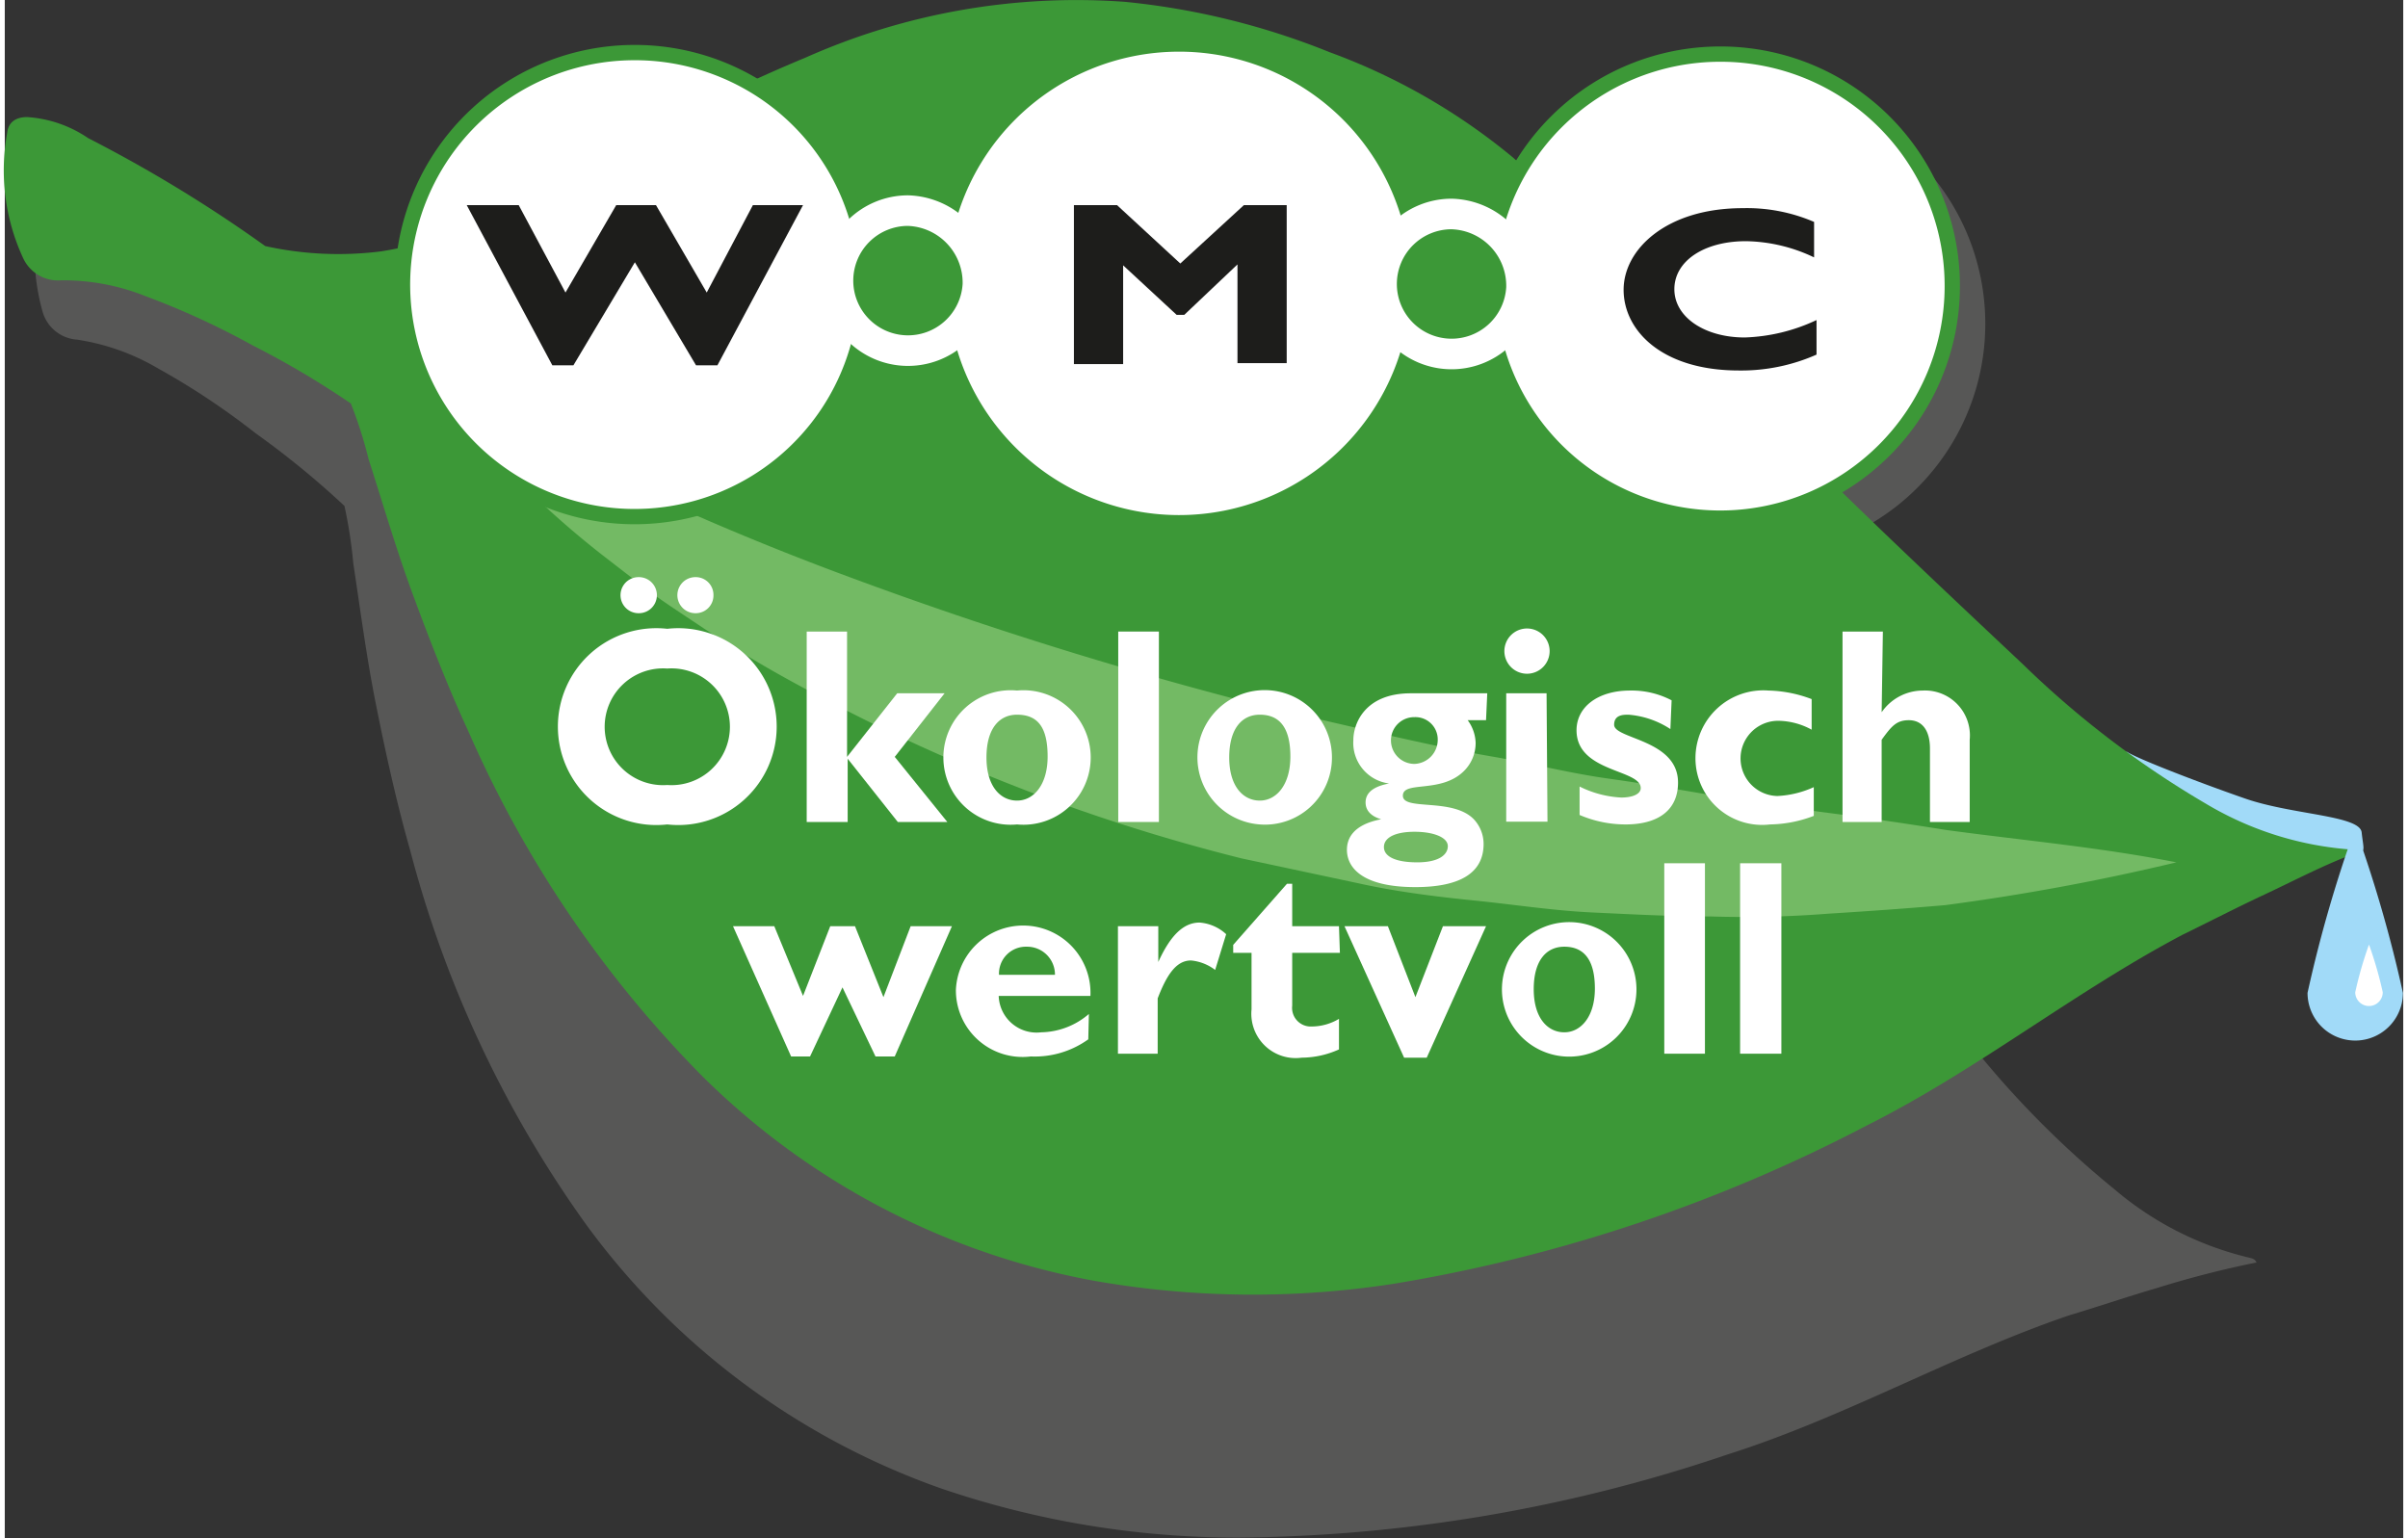
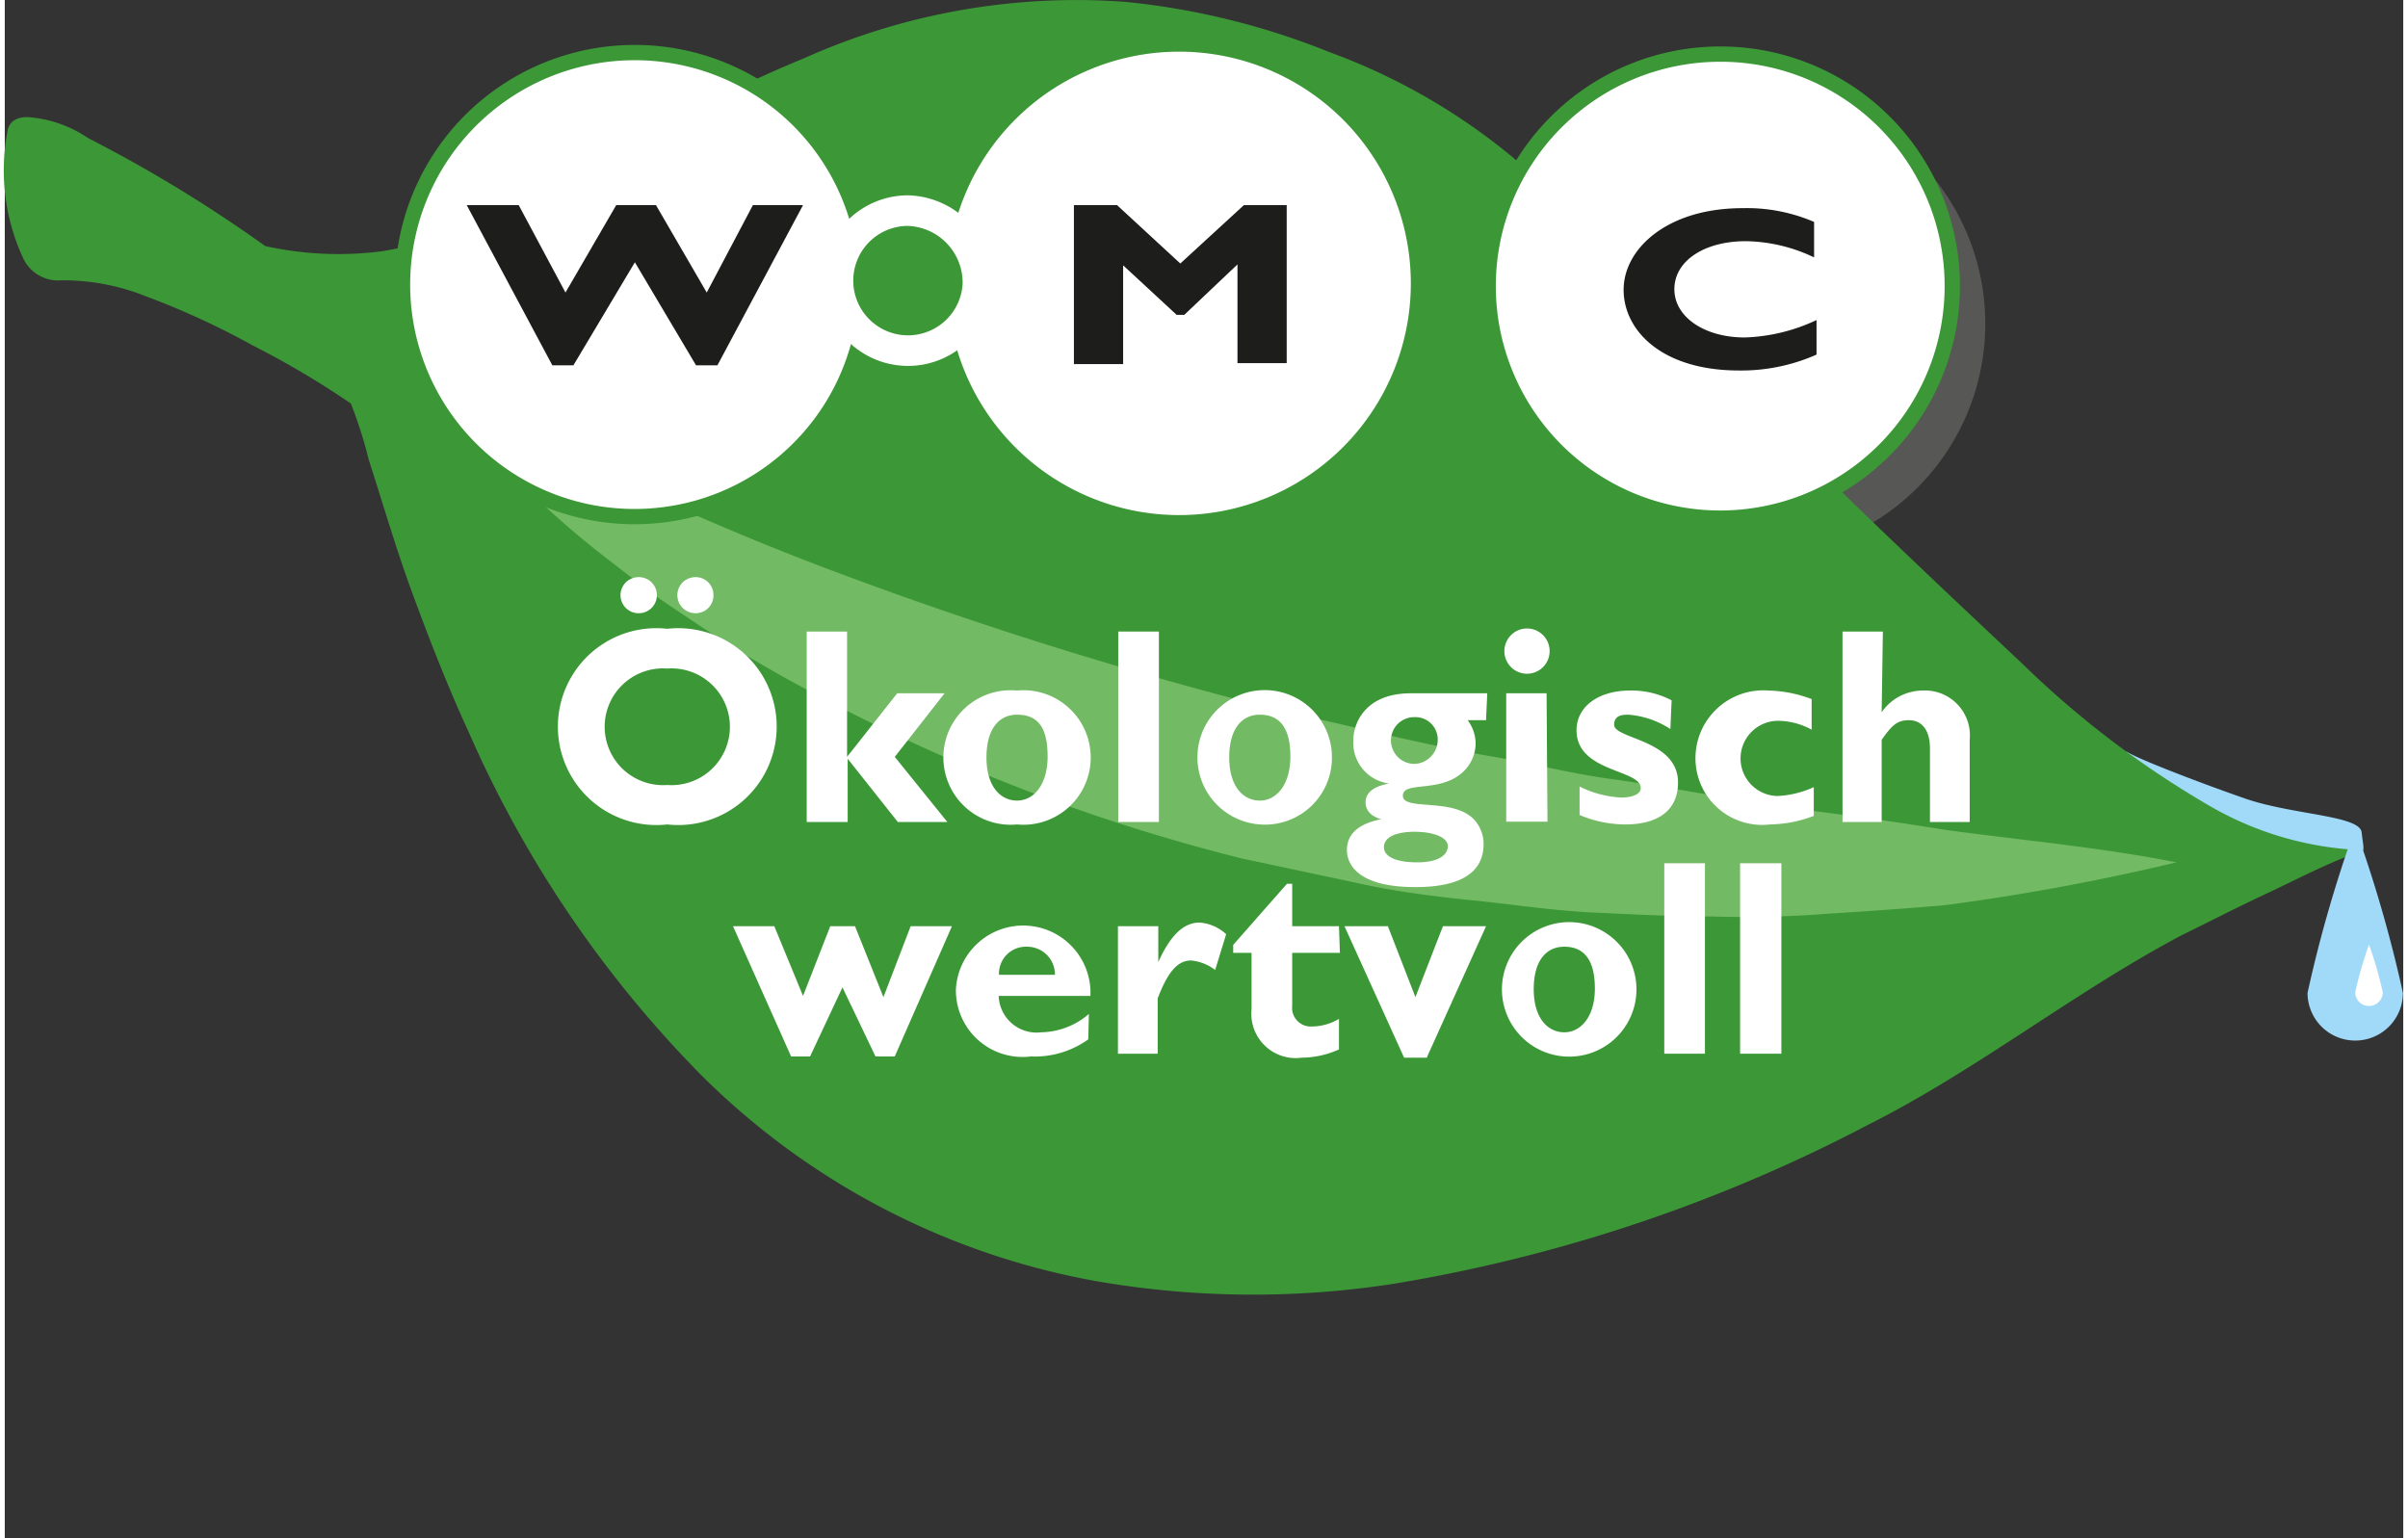
<svg xmlns="http://www.w3.org/2000/svg" id="Ebene_1" data-name="Ebene 1" viewBox="0 0 78.45 50.32" width="180" height="115">
  <rect x="0" y="0" width="78.45" height="50.32" fill="#333333" stroke="none" />
  <defs>
    <style>.cls-1{fill:#575756;}.cls-2{fill:#a1daf8;}.cls-3,.cls-8{fill:#3c9837;}.cls-4{fill:#73ba64;}.cls-5,.cls-6{fill:#fff;}.cls-6{stroke:#3c9837;stroke-width:0.5px;}.cls-7{fill:#1d1d1b;}.cls-8{stroke:#fff;}</style>
  </defs>
  <title>oeko_blatt_v2_red</title>
  <path class="cls-1" d="M68.67,16.28A7.59,7.59,0,1,1,61.08,8.7,7.59,7.59,0,0,1,68.67,16.28Z" transform="translate(-3.89 -5.7)" />
  <path class="cls-2" d="M73.28,30.28c.31.22,2.33,1,3.88,1.54s3.76.55,3.82,1.11.15.67-.17.61c-1.27-.27-4.18,1-5.63,0A5.83,5.83,0,0,1,73.28,30.28Z" transform="translate(-3.89 -5.7)" />
  <path class="cls-2" d="M54,10.38a38.61,38.61,0,0,0,2.63,3.24c1.07,1.27,3,2.32,2.78,2.84s-.2.66-.44.45c-1-.86-4.12-1.21-4.91-2.76A5.84,5.84,0,0,1,54,10.38Z" transform="translate(-3.89 -5.7)" />
  <path class="cls-1" d="M77.54,47h0s0-.08,0-.07l0,.07Z" transform="translate(-3.89 -5.7)" />
-   <path class="cls-1" d="M72.9,44.61a31.09,31.09,0,0,1-5.24-5.45c-3.37-4.33-6.73-8.68-9.8-13.25a63.39,63.39,0,0,0-4.11-5.67,20.32,20.32,0,0,0-5.34-4.33A24.59,24.59,0,0,0,42,13.24a21.9,21.9,0,0,0-10.64.16c-3.76.91-7.37,2.33-11,3.52a11.38,11.38,0,0,1-3.61.59A11.14,11.14,0,0,1,13,16.75a45.85,45.85,0,0,0-5.16-4.39,4.2,4.2,0,0,0-1.86-1,.6.6,0,0,0-.73.4,6.87,6.87,0,0,0-.13,4.11,1.26,1.26,0,0,0,1.13.94,7.38,7.38,0,0,1,2.65.94,24.19,24.19,0,0,1,3.19,2.12A28.56,28.56,0,0,1,15,22.25a15.27,15.27,0,0,1,.29,1.88c.23,1.52.43,3.05.73,4.56s.67,3.21,1.12,4.79A37.09,37.09,0,0,0,22.9,45.75,24.41,24.41,0,0,0,34.54,54.4,30,30,0,0,0,44.24,56a51,51,0,0,0,16-2.72c3.85-1.22,7.36-3.25,11.17-4.55h0c1-.3,1.9-.61,2.86-.89A32.55,32.55,0,0,1,77.54,47c-.05-.13-.18-.14-.29-.17A10.56,10.56,0,0,1,72.9,44.61Z" transform="translate(-3.89 -5.7)" />
  <path class="cls-3" d="M80.85,33.6h0s0-.08,0-.06l0,.06Z" transform="translate(-3.89 -5.7)" />
  <path class="cls-3" d="M75.9,32a31.13,31.13,0,0,1-6-4.57c-4-3.76-8-7.53-11.74-11.57a62.36,62.36,0,0,0-4.93-5,20.31,20.31,0,0,0-6-3.45,24.18,24.18,0,0,0-6.7-1.65A21.78,21.78,0,0,0,30.07,7.59C26.49,9.07,23.15,11,19.7,12.77a11.49,11.49,0,0,1-3.48,1.15,11.09,11.09,0,0,1-3.81-.17,45.67,45.67,0,0,0-5.79-3.53,4,4,0,0,0-2-.69c-.36,0-.61.16-.65.51a6.82,6.82,0,0,0,.51,4.08,1.26,1.26,0,0,0,1.26.75,7.27,7.27,0,0,1,2.76.52A26,26,0,0,1,12,17a28.8,28.8,0,0,1,3.21,1.9,14.27,14.27,0,0,1,.58,1.82c.47,1.46.9,2.94,1.43,4.38s1.16,3.07,1.85,4.56a37.2,37.2,0,0,0,7.62,11.23A24.42,24.42,0,0,0,39.53,47.6a30,30,0,0,0,9.83.09,51.36,51.36,0,0,0,15.43-5.17c3.61-1.81,6.77-4.36,10.33-6.24h0c.9-.44,1.79-.9,2.69-1.32s2-1,3-1.36c-.07-.11-.2-.11-.31-.12A10.76,10.76,0,0,1,75.9,32Z" transform="translate(-3.89 -5.7)" />
  <path class="cls-4" d="M18,18.33a94.24,94.24,0,0,0,13.55,6.26,134.65,134.65,0,0,0,14,4.34c2.38.52,4.75,1.14,7.17,1.55,1.21.22,2.4.52,3.62.69s2.43.38,3.65.59c.62.09,1.22.24,1.84.31l1.84.24c1.24.16,2.47.34,3.71.54,2.49.34,5,.56,7.54,1.06a74,74,0,0,1-7.56,1.4c-1.27.11-2.55.2-3.83.28a35.35,35.35,0,0,1-3.85.09c-1.29,0-2.57-.07-3.86-.13s-2.56-.26-3.85-.39-2.57-.29-3.83-.57l-3.8-.81a60.92,60.92,0,0,1-14.44-5.64,38.75,38.75,0,0,1-3.32-2c-.54-.36-1.08-.71-1.6-1.09l-1.54-1.19A29.76,29.76,0,0,1,18,18.33Z" transform="translate(-3.89 -5.7)" />
  <path class="cls-5" d="M25.56,32.67a3.22,3.22,0,1,1,0-6.4,3.22,3.22,0,1,1,0,6.4Zm0-5.1a1.91,1.91,0,1,0,0,3.81,1.91,1.91,0,1,0,0-3.81Zm-.34-2.4a.59.59,0,0,1-.6.59.59.59,0,0,1,0-1.18A.59.59,0,0,1,25.22,25.17Zm1.85,0a.58.58,0,0,1-.59.59.59.59,0,1,1,0-1.18A.58.58,0,0,1,27.07,25.17Z" transform="translate(-3.89 -5.7)" />
  <path class="cls-5" d="M31.44,30.46h0l1.64-2.08h1.55L33,30.46l1.72,2.13H33.1l-1.64-2.07h0v2.07H30.12V26.36h1.32Z" transform="translate(-3.89 -5.7)" />
  <path class="cls-5" d="M37,32.67a2.2,2.2,0,1,1,0-4.38,2.2,2.2,0,1,1,0,4.38Zm0-3.59c-.58,0-1,.45-1,1.4s.46,1.41,1,1.41,1-.51,1-1.44S37.7,29.08,37,29.08Z" transform="translate(-3.89 -5.7)" />
  <path class="cls-5" d="M41.64,32.59H40.31V26.36h1.33Z" transform="translate(-3.89 -5.7)" />
  <path class="cls-5" d="M44.94,32.67a2.2,2.2,0,1,1,2.36-2.18A2.19,2.19,0,0,1,44.94,32.67Zm0-3.59c-.58,0-1,.45-1,1.4s.46,1.41,1,1.41,1-.51,1-1.44S45.6,29.08,44.94,29.08Z" transform="translate(-3.89 -5.7)" />
  <path class="cls-5" d="M52.34,29.26h-.6A1.32,1.32,0,0,1,52,30a1.29,1.29,0,0,1-.38.92c-.75.75-2,.31-2,.81s1.61.06,2.31.76a1.18,1.18,0,0,1,.33.82c0,1-.86,1.41-2.23,1.41-1.77,0-2.24-.66-2.24-1.22,0-.36.19-.82,1.12-1v0c-.28-.08-.51-.25-.51-.55,0-.45.52-.57.77-.62v0A1.34,1.34,0,0,1,48,29.91c0-.52.36-1.53,1.88-1.53h2.5ZM50,32.91c-.63,0-1,.19-1,.5s.38.5,1.09.5,1-.25,1-.53S50.64,32.91,50,32.91Zm0-2.22a.79.79,0,0,0,.76-.8.73.73,0,0,0-.76-.73.76.76,0,0,0-.77.77A.77.77,0,0,0,50,30.69Z" transform="translate(-3.89 -5.7)" />
  <path class="cls-5" d="M54.42,27a.74.74,0,1,1-.74-.74A.74.74,0,0,1,54.42,27Zm-.07,5.58H53V28.38h1.32Z" transform="translate(-3.89 -5.7)" />
  <path class="cls-5" d="M58.37,29.55A2.91,2.91,0,0,0,57,29.08c-.17,0-.47,0-.47.33,0,.47,2.09.48,2.09,1.89,0,.88-.62,1.37-1.72,1.37a3.81,3.81,0,0,1-1.5-.31v-.93a3.43,3.43,0,0,0,1.36.36c.39,0,.64-.12.64-.31,0-.62-2.1-.51-2.1-1.89,0-.77.71-1.3,1.75-1.3a2.81,2.81,0,0,1,1.36.32Z" transform="translate(-3.89 -5.7)" />
  <path class="cls-5" d="M63.06,32.39a4.15,4.15,0,0,1-1.43.28,2.18,2.18,0,0,1-2.44-2.17,2.22,2.22,0,0,1,2.39-2.21,4.21,4.21,0,0,1,1.41.28v1a2.33,2.33,0,0,0-1.07-.29,1.23,1.23,0,1,0-.05,2.46,3.24,3.24,0,0,0,1.19-.29Z" transform="translate(-3.89 -5.7)" />
  <path class="cls-5" d="M65.28,29h0a1.64,1.64,0,0,1,1.34-.71,1.47,1.47,0,0,1,1.54,1.61v2.69H66.86v-2.4c0-.63-.28-.93-.69-.93s-.57.2-.89.64v2.69H64V26.36h1.32Z" transform="translate(-3.89 -5.7)" />
  <path class="cls-5" d="M30.23,40.26h-.62L27.71,36h1.35L30,38.28,30.89,36h.81l.93,2.32L33.52,36h1.35L33,40.26h-.63L31.29,38Z" transform="translate(-3.89 -5.7)" />
  <path class="cls-5" d="M39.33,39.7a3,3,0,0,1-1.88.56A2.18,2.18,0,0,1,35,38.08a2.2,2.2,0,1,1,4.4.2h-3a1.24,1.24,0,0,0,1.39,1.19,2.45,2.45,0,0,0,1.56-.6Zm-1.09-2.11a.91.91,0,0,0-.92-.92.88.88,0,0,0-.91.92Z" transform="translate(-3.89 -5.7)" />
  <path class="cls-5" d="M41.62,37.17h0c.4-.88.83-1.29,1.35-1.29a1.44,1.44,0,0,1,.87.38l-.36,1.17a1.54,1.54,0,0,0-.79-.31c-.48,0-.79.46-1.09,1.24v1.81H40.3V36h1.32Z" transform="translate(-3.89 -5.7)" />
  <path class="cls-5" d="M47.56,36.87H46V38.6a.61.61,0,0,0,.64.68,1.75,1.75,0,0,0,.89-.25v1a3,3,0,0,1-1.22.27,1.45,1.45,0,0,1-1.64-1.58V36.87h-.6v-.26l1.76-2H46V36h1.53Z" transform="translate(-3.89 -5.7)" />
  <path class="cls-5" d="M47.71,36h1.42l.9,2.32.9-2.32h1.41l-1.94,4.3h-.74Z" transform="translate(-3.89 -5.7)" />
-   <path class="cls-5" d="M54.9,40.26a2.2,2.2,0,1,1,2.36-2.19A2.2,2.2,0,0,1,54.9,40.26Zm0-3.59c-.58,0-1,.44-1,1.39s.46,1.41,1,1.41,1-.51,1-1.43S55.56,36.67,54.9,36.67Z" transform="translate(-3.89 -5.7)" />
+   <path class="cls-5" d="M54.9,40.26a2.2,2.2,0,1,1,2.36-2.19A2.2,2.2,0,0,1,54.9,40.26m0-3.59c-.58,0-1,.44-1,1.39s.46,1.41,1,1.41,1-.51,1-1.43S55.56,36.67,54.9,36.67Z" transform="translate(-3.89 -5.7)" />
  <path class="cls-5" d="M59.5,40.17H58.17V33.94H59.5Z" transform="translate(-3.89 -5.7)" />
  <path class="cls-5" d="M62,40.17H60.65V33.94H62Z" transform="translate(-3.89 -5.7)" />
  <path class="cls-6" d="M32.08,15a7.59,7.59,0,1,1-7.59-7.58A7.58,7.58,0,0,1,32.08,15Z" transform="translate(-3.89 -5.7)" />
  <path class="cls-5" d="M49.88,15A7.58,7.58,0,1,1,42.3,7.39,7.58,7.58,0,0,1,49.88,15Z" transform="translate(-3.89 -5.7)" />
  <path class="cls-7" d="M22.49,17.65H21.8L19,12.41h1.7l1.53,2.86,1.66-2.86h1.3l1.66,2.86,1.51-2.86H30L27.2,17.65h-.7l-2-3.37Z" transform="translate(-3.89 -5.7)" />
  <path class="cls-7" d="M44.42,12.41h1.4v5.17H44.21V14.35L42.47,16h-.25l-1.75-1.62v3.23H38.86V12.41h1.41l2.07,1.91Z" transform="translate(-3.89 -5.7)" />
  <path class="cls-6" d="M67.59,15.06A7.59,7.59,0,1,1,60,7.47,7.58,7.58,0,0,1,67.59,15.06Z" transform="translate(-3.89 -5.7)" />
  <path class="cls-7" d="M63.15,17.3a6.08,6.08,0,0,1-2.54.52c-2.52,0-3.77-1.31-3.77-2.64s1.41-2.67,3.89-2.67a5.55,5.55,0,0,1,2.34.45v1.16a5.33,5.33,0,0,0-2.23-.53c-1.37,0-2.34.65-2.34,1.57s1,1.58,2.3,1.58a5.94,5.94,0,0,0,2.35-.57Z" transform="translate(-3.89 -5.7)" />
  <path class="cls-8" d="M35.72,15a2.29,2.29,0,1,1-2.29-2.41A2.36,2.36,0,0,1,35.72,15Z" transform="translate(-3.89 -5.7)" />
-   <path class="cls-8" d="M53.5,15.11a2.29,2.29,0,1,1-2.29-2.41A2.35,2.35,0,0,1,53.5,15.11Z" transform="translate(-3.89 -5.7)" />
  <path class="cls-2" d="M82.33,38.18a1.56,1.56,0,0,1-3.12,0,43.63,43.63,0,0,1,1.56-5.4A43.63,43.63,0,0,1,82.33,38.18Z" transform="translate(-3.89 -5.7)" />
  <path class="cls-5" d="M81.67,38.16a.45.45,0,0,1-.9,0,12.54,12.54,0,0,1,.45-1.56A12.54,12.54,0,0,1,81.67,38.16Z" transform="translate(-3.89 -5.7)" />
</svg>